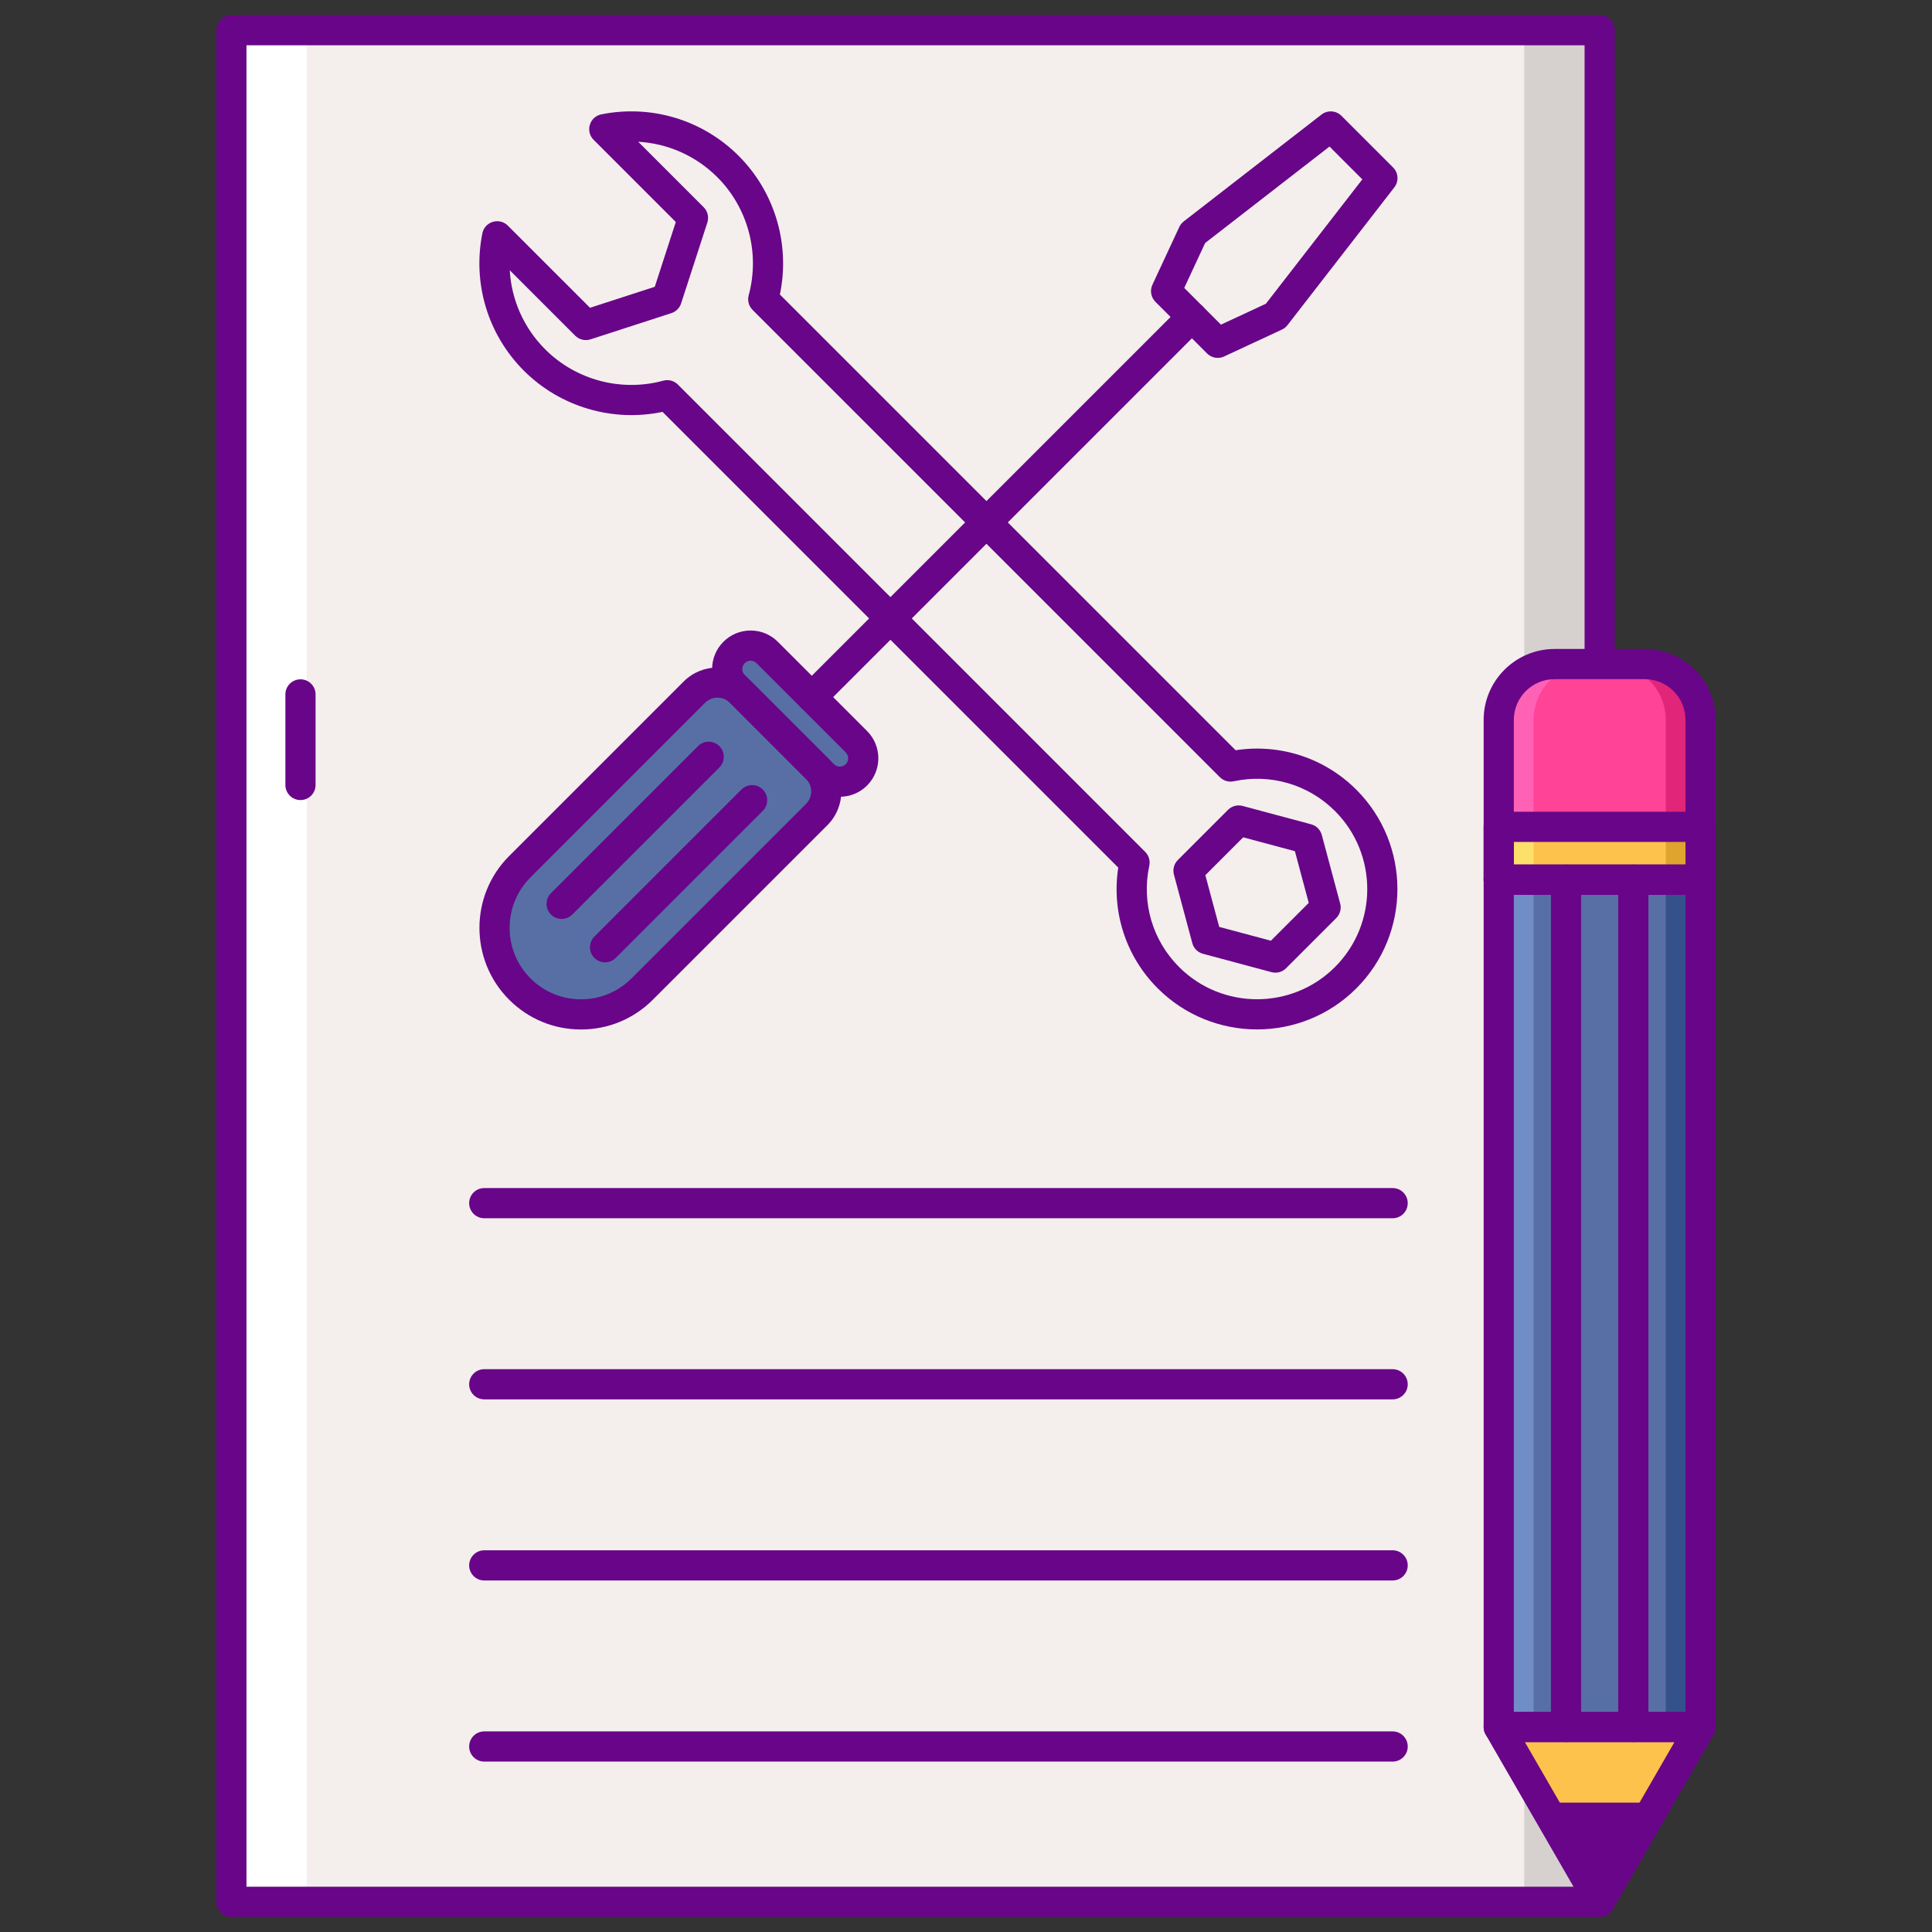
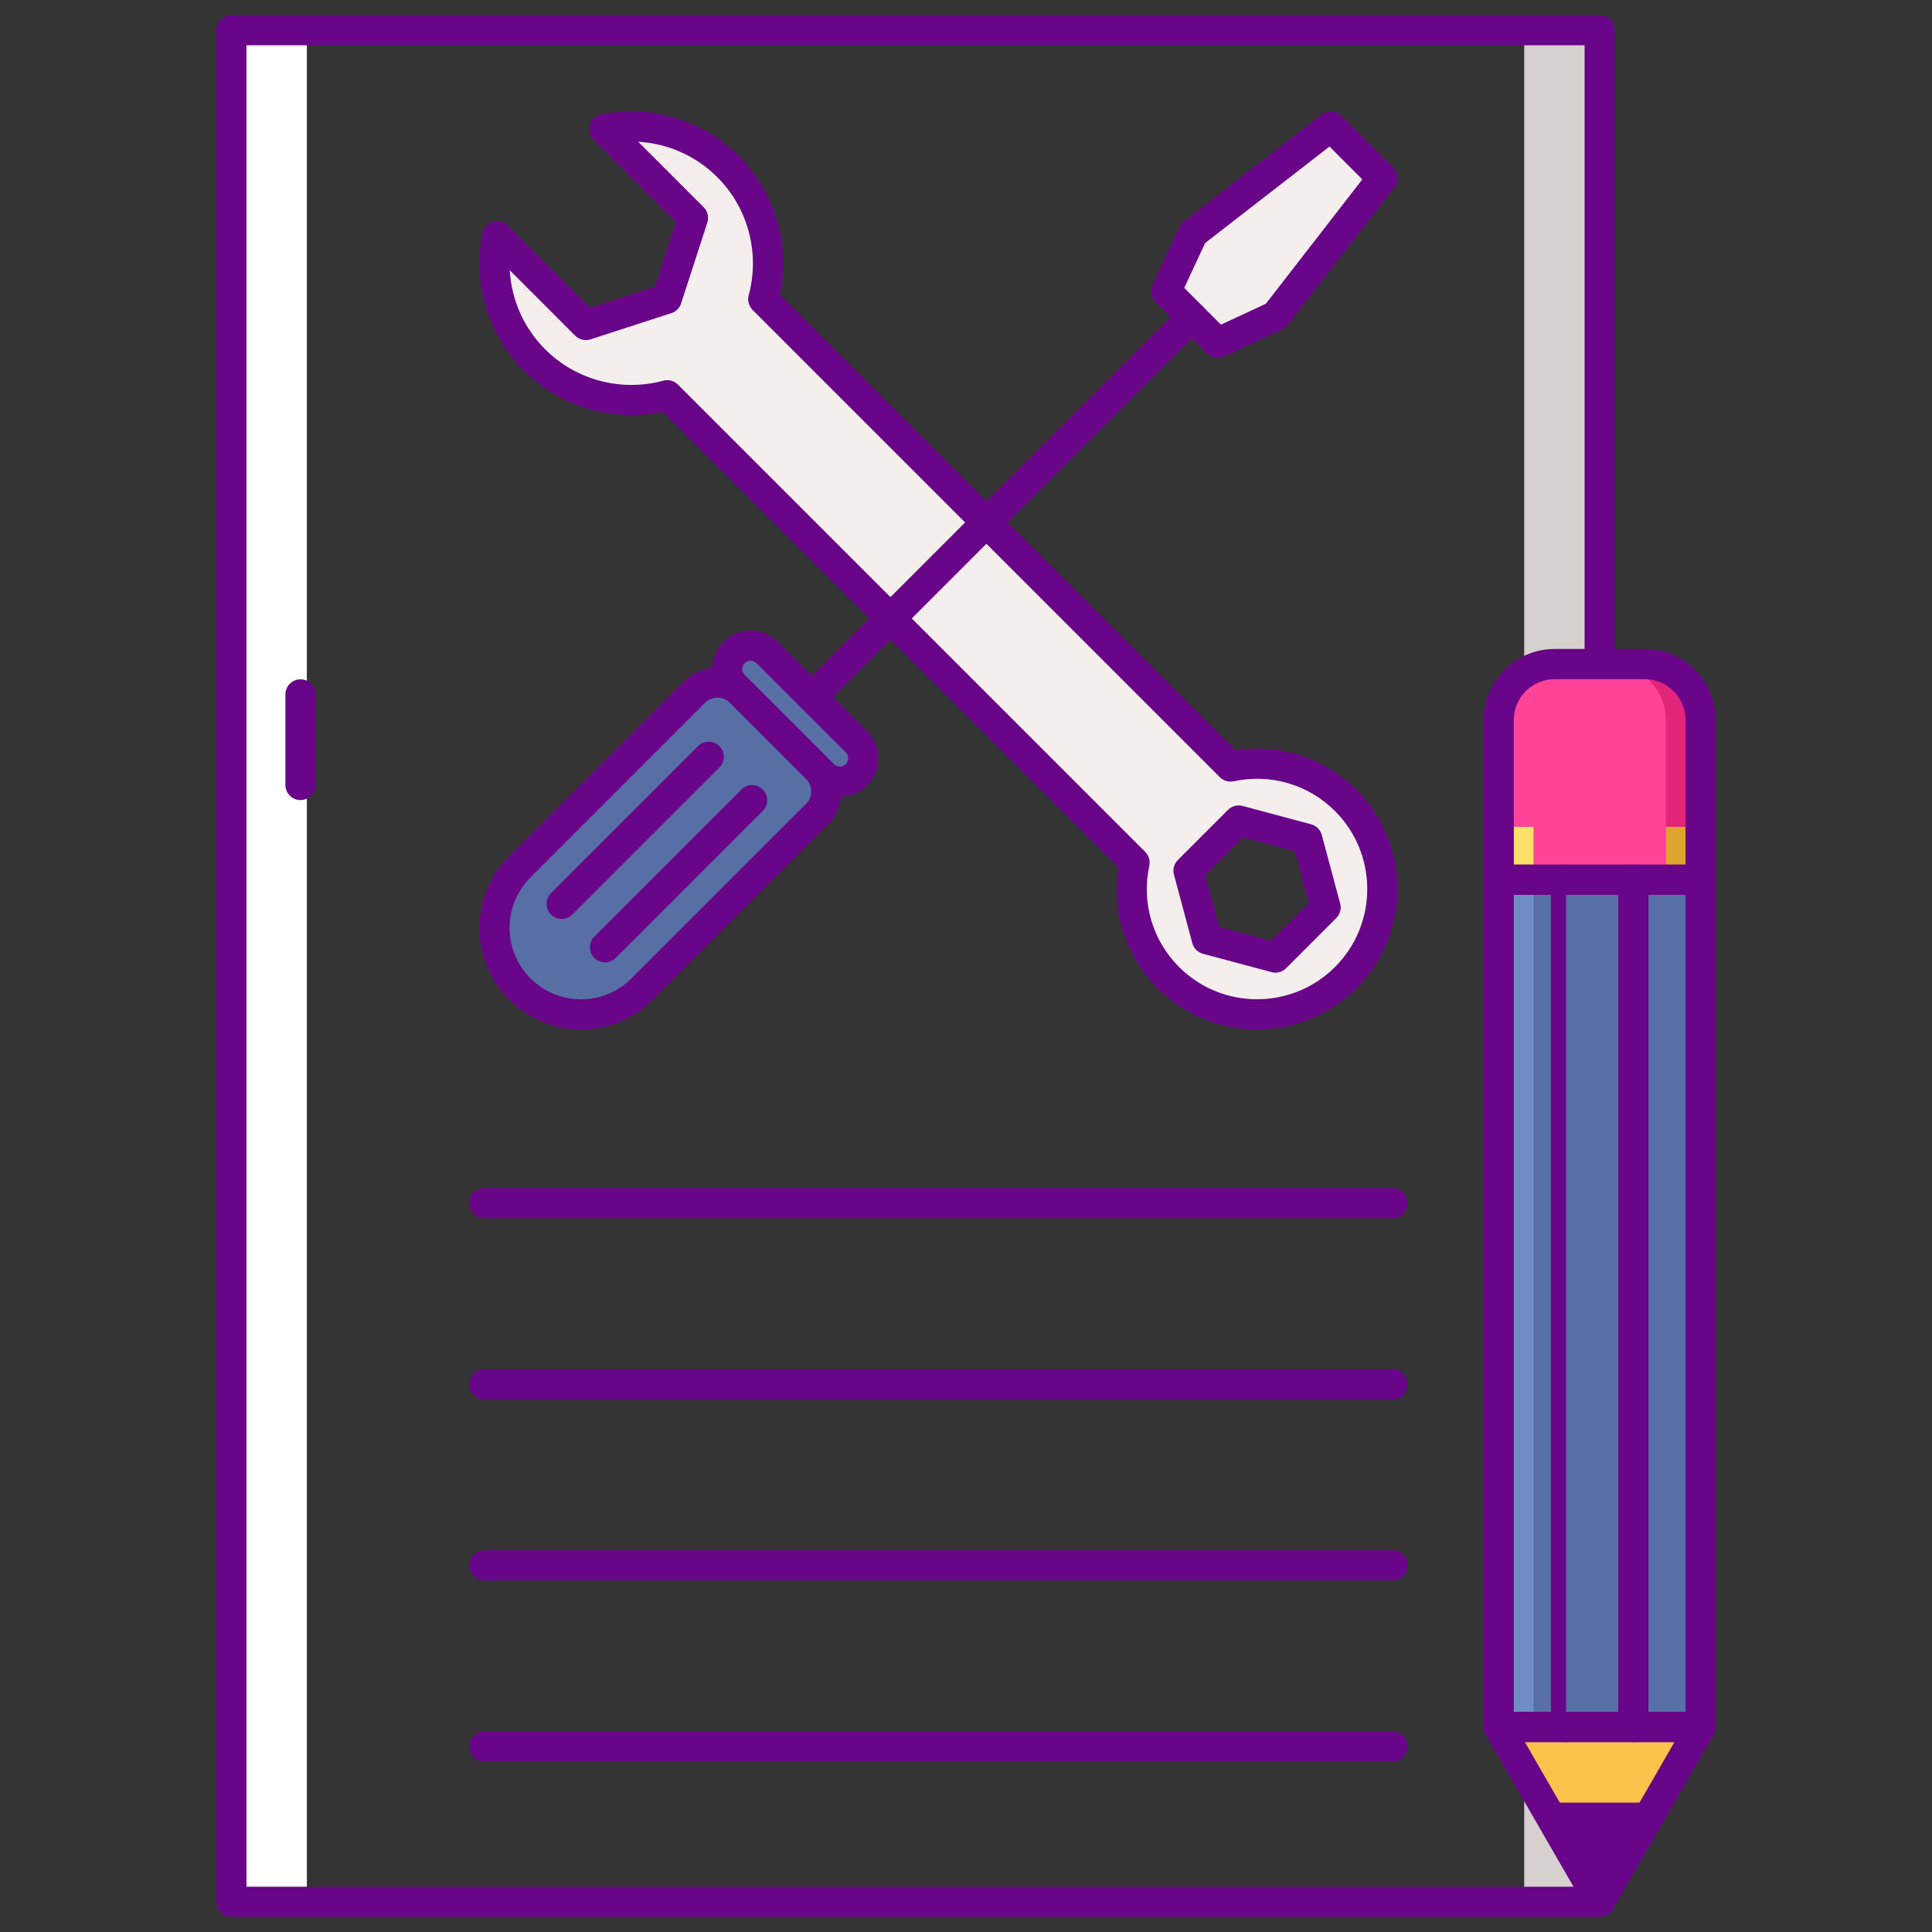
<svg xmlns="http://www.w3.org/2000/svg" version="1.1" id="Layer_1" x="0px" y="0px" viewBox="0 0 256 256" style="enable-background:new 0 0 256 256;" xml:space="preserve">
  <rect x="0" y="0" width="256" height="256" fill="#333333" stroke="none" />
  <style type="text/css">
	.st0{fill:#F4EFED;}
	.st1{fill:#690589;}
	.st2{fill:#526FAA;}
	.st3{fill:#34518C;}
	.st4{fill:#708DC8;}
	.st5{fill:#FCC24C;}
	.st6{fill:#D6D1CF;}
	.st7{fill:#FFFFFF;}
	.st8{fill:#FF4397;}
	.st9{fill:#FCE06A;}
	.st10{fill:#DEA42E;}
	.st11{fill:#FF9F70;}
	.st12{fill:#FFBD8E;}
	.st13{fill:#E18152;}
	.st14{fill:#395288;}
	.st15{fill:#FF61B5;}
	.st16{fill:#E12579;}
	.st17{fill:#576FA5;}
</style>
  <g>
    <g>
-       <rect x="30.66" y="4" class="st0" width="181.305" height="248" />
-     </g>
+       </g>
    <g>
      <rect x="30.66" y="4" class="st7" width="10" height="248" />
    </g>
    <g>
      <rect x="201.965" y="4" class="st6" width="10" height="248" />
    </g>
    <g>
      <path class="st1" d="M211.965,254H30.66c-1.104,0-2-0.895-2-2V4c0-1.105,0.896-2,2-2h181.305c1.105,0,2,0.895,2,2v248    C213.965,253.105,213.069,254,211.965,254z M32.66,250h177.305V6H32.66V250z" />
    </g>
    <g>
      <path class="st1" d="M39.815,106.013c-1.104,0-2-0.896-2-2v-12c0-1.104,0.896-2,2-2s2,0.896,2,2v12    C41.815,105.117,40.92,106.013,39.815,106.013z" />
    </g>
    <g>
      <path class="st8" d="M217.94,87.991h-11.949c-4.087,0-7.401,3.313-7.401,7.4v21.176h26.75V95.392    C225.34,91.304,222.027,87.991,217.94,87.991z" />
    </g>
    <g>
      <path class="st16" d="M217.919,87.991h-4.614c4.099,0,7.421,3.323,7.421,7.421l0,21.155h4.614V95.412    C225.34,91.314,222.018,87.991,217.919,87.991z" />
    </g>
    <g>
-       <path class="st15" d="M206.012,87.991h4.614c-4.099,0-7.421,3.323-7.421,7.421v21.155h-4.614V95.412    C198.59,91.314,201.913,87.991,206.012,87.991z" />
-     </g>
+       </g>
    <g>
-       <rect x="198.59" y="109.561" class="st5" width="26.75" height="7.007" />
-     </g>
+       </g>
    <g>
      <polygon class="st5" points="198.59,228.834 225.34,228.834 211.965,252   " />
    </g>
    <g>
      <polygon class="st1" points="204.378,238.859 219.552,238.859 211.965,252   " />
    </g>
    <g>
      <rect x="198.59" y="116.568" class="st17" width="26.75" height="112.266" />
    </g>
    <g>
-       <rect x="220.727" y="116.568" class="st3" width="4.614" height="112.266" />
-     </g>
+       </g>
    <g>
      <rect x="198.59" y="116.568" class="st4" width="4.614" height="112.266" />
    </g>
    <g>
      <rect x="220.727" y="109.561" class="st10" width="4.614" height="7.007" />
    </g>
    <g>
      <rect x="198.59" y="109.561" class="st9" width="4.614" height="7.007" />
    </g>
    <g>
      <path class="st1" d="M225.34,230.834h-26.75c-1.104,0-2-0.895-2-2V116.568c0-1.104,0.896-2,2-2h26.75c1.105,0,2,0.896,2,2v112.266    C227.34,229.939,226.444,230.834,225.34,230.834z M200.59,226.834h22.75V118.568h-22.75V226.834z" />
    </g>
    <g>
-       <path class="st1" d="M207.507,230.834c-1.105,0-2-0.895-2-2V116.568c0-1.104,0.895-2,2-2c1.104,0,2,0.896,2,2v112.266    C209.507,229.939,208.611,230.834,207.507,230.834z" />
+       <path class="st1" d="M207.507,230.834c-1.105,0-2-0.895-2-2V116.568c0-1.104,0.895-2,2-2v112.266    C209.507,229.939,208.611,230.834,207.507,230.834z" />
    </g>
    <g>
      <path class="st1" d="M216.424,230.834c-1.104,0-2-0.895-2-2V116.568c0-1.104,0.896-2,2-2c1.105,0,2,0.896,2,2v112.266    C218.424,229.939,217.528,230.834,216.424,230.834z" />
    </g>
    <g>
-       <path class="st1" d="M225.34,118.568h-26.75c-1.104,0-2-0.896-2-2v-7.008c0-1.104,0.896-2,2-2h26.75c1.105,0,2,0.896,2,2v7.008    C227.34,117.673,226.444,118.568,225.34,118.568z M200.59,114.568h22.75v-3.008h-22.75V114.568z" />
-     </g>
+       </g>
    <g>
      <path class="st1" d="M225.34,118.568h-26.75c-1.104,0-2-0.896-2-2V95.392c0-5.184,4.217-9.4,9.4-9.4h11.949    c5.184,0,9.4,4.217,9.4,9.4v21.177C227.34,117.673,226.444,118.568,225.34,118.568z M200.59,114.568h22.75V95.392    c0-2.978-2.423-5.4-5.4-5.4H205.99c-2.978,0-5.4,2.423-5.4,5.4V114.568z" />
    </g>
    <g>
      <path class="st1" d="M211.965,254c-0.715,0-1.375-0.381-1.732-1l-13.375-23.166c-0.356-0.619-0.356-1.381,0-2    c0.357-0.619,1.018-1,1.732-1h26.75c0.715,0,1.375,0.381,1.732,1c0.356,0.619,0.356,1.381,0,2L213.697,253    C213.34,253.619,212.68,254,211.965,254z M202.054,230.834L211.965,248l9.911-17.166H202.054z" />
    </g>
    <g>
      <path class="st0" d="M163.055,101.569l-61.92-61.92c1.646-6.066,0.093-12.819-4.67-17.582c-4.454-4.454-10.649-6.103-16.394-4.953    l11.755,11.755L88.35,39.587l-10.718,3.477L65.877,31.309c-1.151,5.745,0.499,11.94,4.953,16.394    c4.763,4.763,11.516,6.316,17.582,4.67l61.92,61.92c-1.147,5.33,0.346,11.114,4.488,15.255c6.486,6.486,17.003,6.487,23.49,0.001    c0.001-0.001,0.001-0.001,0.002-0.001c0.001-0.001,0.001-0.001,0.001-0.002c6.486-6.487,6.485-17.003-0.001-23.49    C174.169,101.914,168.385,100.422,163.055,101.569z M175.645,120.235l-6.647,6.647l-9.08-2.433l-2.433-9.08l6.647-6.647    l9.08,2.433L175.645,120.235z" />
    </g>
    <g>
      <path class="st1" d="M166.564,136.403c-4.767,0-9.53-1.814-13.158-5.441c-4.225-4.224-6.138-10.135-5.23-15.999L87.789,54.577    c-6.622,1.386-13.566-0.653-18.374-5.461c-4.771-4.77-6.826-11.574-5.499-18.2c0.145-0.724,0.676-1.308,1.382-1.521    c0.704-0.213,1.472-0.022,1.993,0.5L78.18,40.783l8.582-2.784l2.785-8.582l-10.89-10.89c-0.522-0.521-0.714-1.287-0.5-1.993    c0.214-0.706,0.798-1.237,1.521-1.382c6.627-1.329,13.431,0.729,18.201,5.5c4.808,4.808,6.847,11.754,5.461,18.373l60.387,60.386    c5.864-0.9,11.775,1.008,15.997,5.23c7.255,7.256,7.256,19.063,0.002,26.318C176.097,134.589,171.329,136.403,166.564,136.403z     M88.412,50.372c0.523,0,1.034,0.206,1.414,0.586l61.92,61.92c0.48,0.48,0.684,1.171,0.541,1.835    c-1.051,4.882,0.425,9.898,3.946,13.421c5.695,5.695,14.965,5.696,20.662,0.001c5.697-5.699,5.696-14.969,0.001-20.665    c-3.523-3.521-8.539-4.996-13.42-3.946c-0.664,0.146-1.355-0.062-1.835-0.541l-61.92-61.92c-0.507-0.507-0.704-1.246-0.516-1.938    c1.513-5.575-0.079-11.569-4.154-15.645c-2.838-2.837-6.573-4.476-10.483-4.697l8.672,8.672c0.532,0.531,0.721,1.316,0.488,2.031    l-3.478,10.718c-0.198,0.609-0.676,1.088-1.285,1.285l-10.718,3.477c-0.715,0.23-1.5,0.042-2.031-0.488l-8.671-8.671    c0.221,3.909,1.859,7.645,4.696,10.482c4.076,4.076,10.073,5.666,15.646,4.154C88.062,50.395,88.237,50.372,88.412,50.372z     M168.998,128.882c-0.173,0-0.347-0.022-0.518-0.068l-9.08-2.433c-0.69-0.185-1.23-0.724-1.414-1.414l-2.434-9.08    c-0.186-0.69,0.012-1.427,0.518-1.932l6.648-6.647c0.506-0.505,1.244-0.703,1.932-0.518l9.08,2.433    c0.69,0.185,1.229,0.724,1.414,1.414l2.434,9.081c0.186,0.69-0.012,1.427-0.518,1.932l-6.648,6.646    C170.032,128.676,169.521,128.882,168.998,128.882z M161.551,122.816l6.85,1.835l5.015-5.014l-1.836-6.851l-6.85-1.835    l-5.015,5.015L161.551,122.816z" />
    </g>
    <g>
      <path class="st17" d="M113.479,98.282l-11.826-11.826c-1.211-1.212-3.176-1.212-4.387,0l0,0c-1.211,1.211-1.211,3.176,0,4.387    l11.826,11.826c1.212,1.212,3.176,1.212,4.387,0l0,0C114.691,101.457,114.691,99.493,113.479,98.282z" />
    </g>
    <g>
      <path class="st17" d="M68.88,131.055L68.88,131.055c-4.477-4.477-4.477-11.736,0-16.213l23.126-23.126    c1.693-1.693,4.439-1.693,6.132,0l10.081,10.081c1.693,1.693,1.693,4.439,0,6.132l-23.126,23.126    C80.616,135.532,73.357,135.532,68.88,131.055z" />
    </g>
    <g>
      <polygon class="st0" points="161.358,45.42 169.018,41.856 183.176,23.602 176.333,16.759 158.079,30.917 154.515,38.577   " />
    </g>
    <g>
      <path class="st1" d="M161.358,47.42c-0.52,0-1.031-0.202-1.415-0.586l-6.843-6.843c-0.595-0.594-0.754-1.496-0.399-2.258    l3.564-7.66c0.135-0.289,0.336-0.541,0.588-0.736l18.254-14.158c0.797-0.617,1.928-0.545,2.64,0.166l6.843,6.843    c0.713,0.712,0.784,1.844,0.166,2.64l-14.158,18.255c-0.195,0.252-0.447,0.453-0.736,0.588l-7.66,3.563    C161.931,47.359,161.644,47.42,161.358,47.42z M156.918,38.152l4.864,4.864l5.952-2.769l12.78-16.479l-4.349-4.35L159.688,32.2    L156.918,38.152z" />
    </g>
    <g>
      <path class="st1" d="M76.986,136.413c-3.596,0-6.978-1.401-9.521-3.944c-5.249-5.249-5.249-13.791,0-19.041l23.126-23.126    c2.471-2.471,6.49-2.471,8.961,0l10.081,10.081c2.471,2.47,2.471,6.49,0,8.96l-23.127,23.126    C83.964,135.012,80.583,136.413,76.986,136.413z M95.072,92.446c-0.599,0-1.196,0.229-1.652,0.684l-23.126,23.126    c-3.689,3.69-3.689,9.695,0,13.385c1.788,1.788,4.165,2.773,6.692,2.773c2.528,0,4.904-0.984,6.692-2.773l23.127-23.126    c0.91-0.911,0.91-2.393,0-3.304L96.725,93.13C96.269,92.675,95.671,92.446,95.072,92.446z" />
    </g>
    <g>
      <path class="st1" d="M111.285,105.575c-1.307,0-2.613-0.497-3.608-1.492L95.852,92.257c-1.989-1.989-1.989-5.225,0-7.215    c0.964-0.964,2.245-1.495,3.608-1.495c1.363,0,2.645,0.531,3.608,1.495l11.825,11.825h0.001c1.987,1.989,1.987,5.227,0,7.216    C113.899,105.077,112.592,105.575,111.285,105.575z M99.46,87.547c-0.295,0-0.571,0.115-0.78,0.323c-0.43,0.43-0.43,1.129,0,1.559    l11.826,11.826c0.429,0.43,1.129,0.43,1.56,0c0.429-0.43,0.429-1.13-0.001-1.56L100.239,87.87    C100.03,87.662,99.754,87.547,99.46,87.547z" />
    </g>
    <g>
      <path class="st1" d="M74.42,121.764c-0.512,0-1.023-0.195-1.414-0.586c-0.781-0.781-0.781-2.047,0-2.828l19.486-19.486    c0.781-0.781,2.047-0.781,2.828,0c0.781,0.781,0.781,2.047,0,2.828l-19.486,19.486C75.443,121.568,74.932,121.764,74.42,121.764z" />
    </g>
    <g>
      <path class="st1" d="M80.171,127.516c-0.512,0-1.023-0.195-1.414-0.586c-0.781-0.781-0.781-2.047,0-2.828l19.486-19.486    c0.781-0.781,2.047-0.781,2.828,0c0.781,0.781,0.781,2.047,0,2.828L81.585,126.93C81.194,127.32,80.683,127.516,80.171,127.516z" />
    </g>
    <g>
      <path class="st1" d="M107.566,94.369c-0.512,0-1.023-0.195-1.414-0.586c-0.781-0.781-0.781-2.047,0-2.828l50.37-50.37    c0.781-0.781,2.047-0.781,2.828,0c0.781,0.781,0.781,2.047,0,2.828l-50.37,50.37C108.59,94.174,108.078,94.369,107.566,94.369z" />
    </g>
    <g>
      <path class="st1" d="M184.532,161.425H64.166c-1.104,0-2-0.896-2-2c0-1.105,0.896-2,2-2h120.366c1.105,0,2,0.895,2,2    C186.532,160.529,185.637,161.425,184.532,161.425z" />
    </g>
    <g>
      <path class="st1" d="M184.532,185.424H64.166c-1.104,0-2-0.895-2-2c0-1.104,0.896-2,2-2h120.366c1.105,0,2,0.896,2,2    C186.532,184.528,185.637,185.424,184.532,185.424z" />
    </g>
    <g>
      <path class="st1" d="M184.532,209.422H64.166c-1.104,0-2-0.896-2-2c0-1.105,0.896-2,2-2h120.366c1.105,0,2,0.895,2,2    C186.532,208.526,185.637,209.422,184.532,209.422z" />
    </g>
    <g>
      <path class="st1" d="M184.532,233.42H64.166c-1.104,0-2-0.896-2-2c0-1.105,0.896-2,2-2h120.366c1.105,0,2,0.895,2,2    C186.532,232.524,185.637,233.42,184.532,233.42z" />
    </g>
  </g>
</svg>